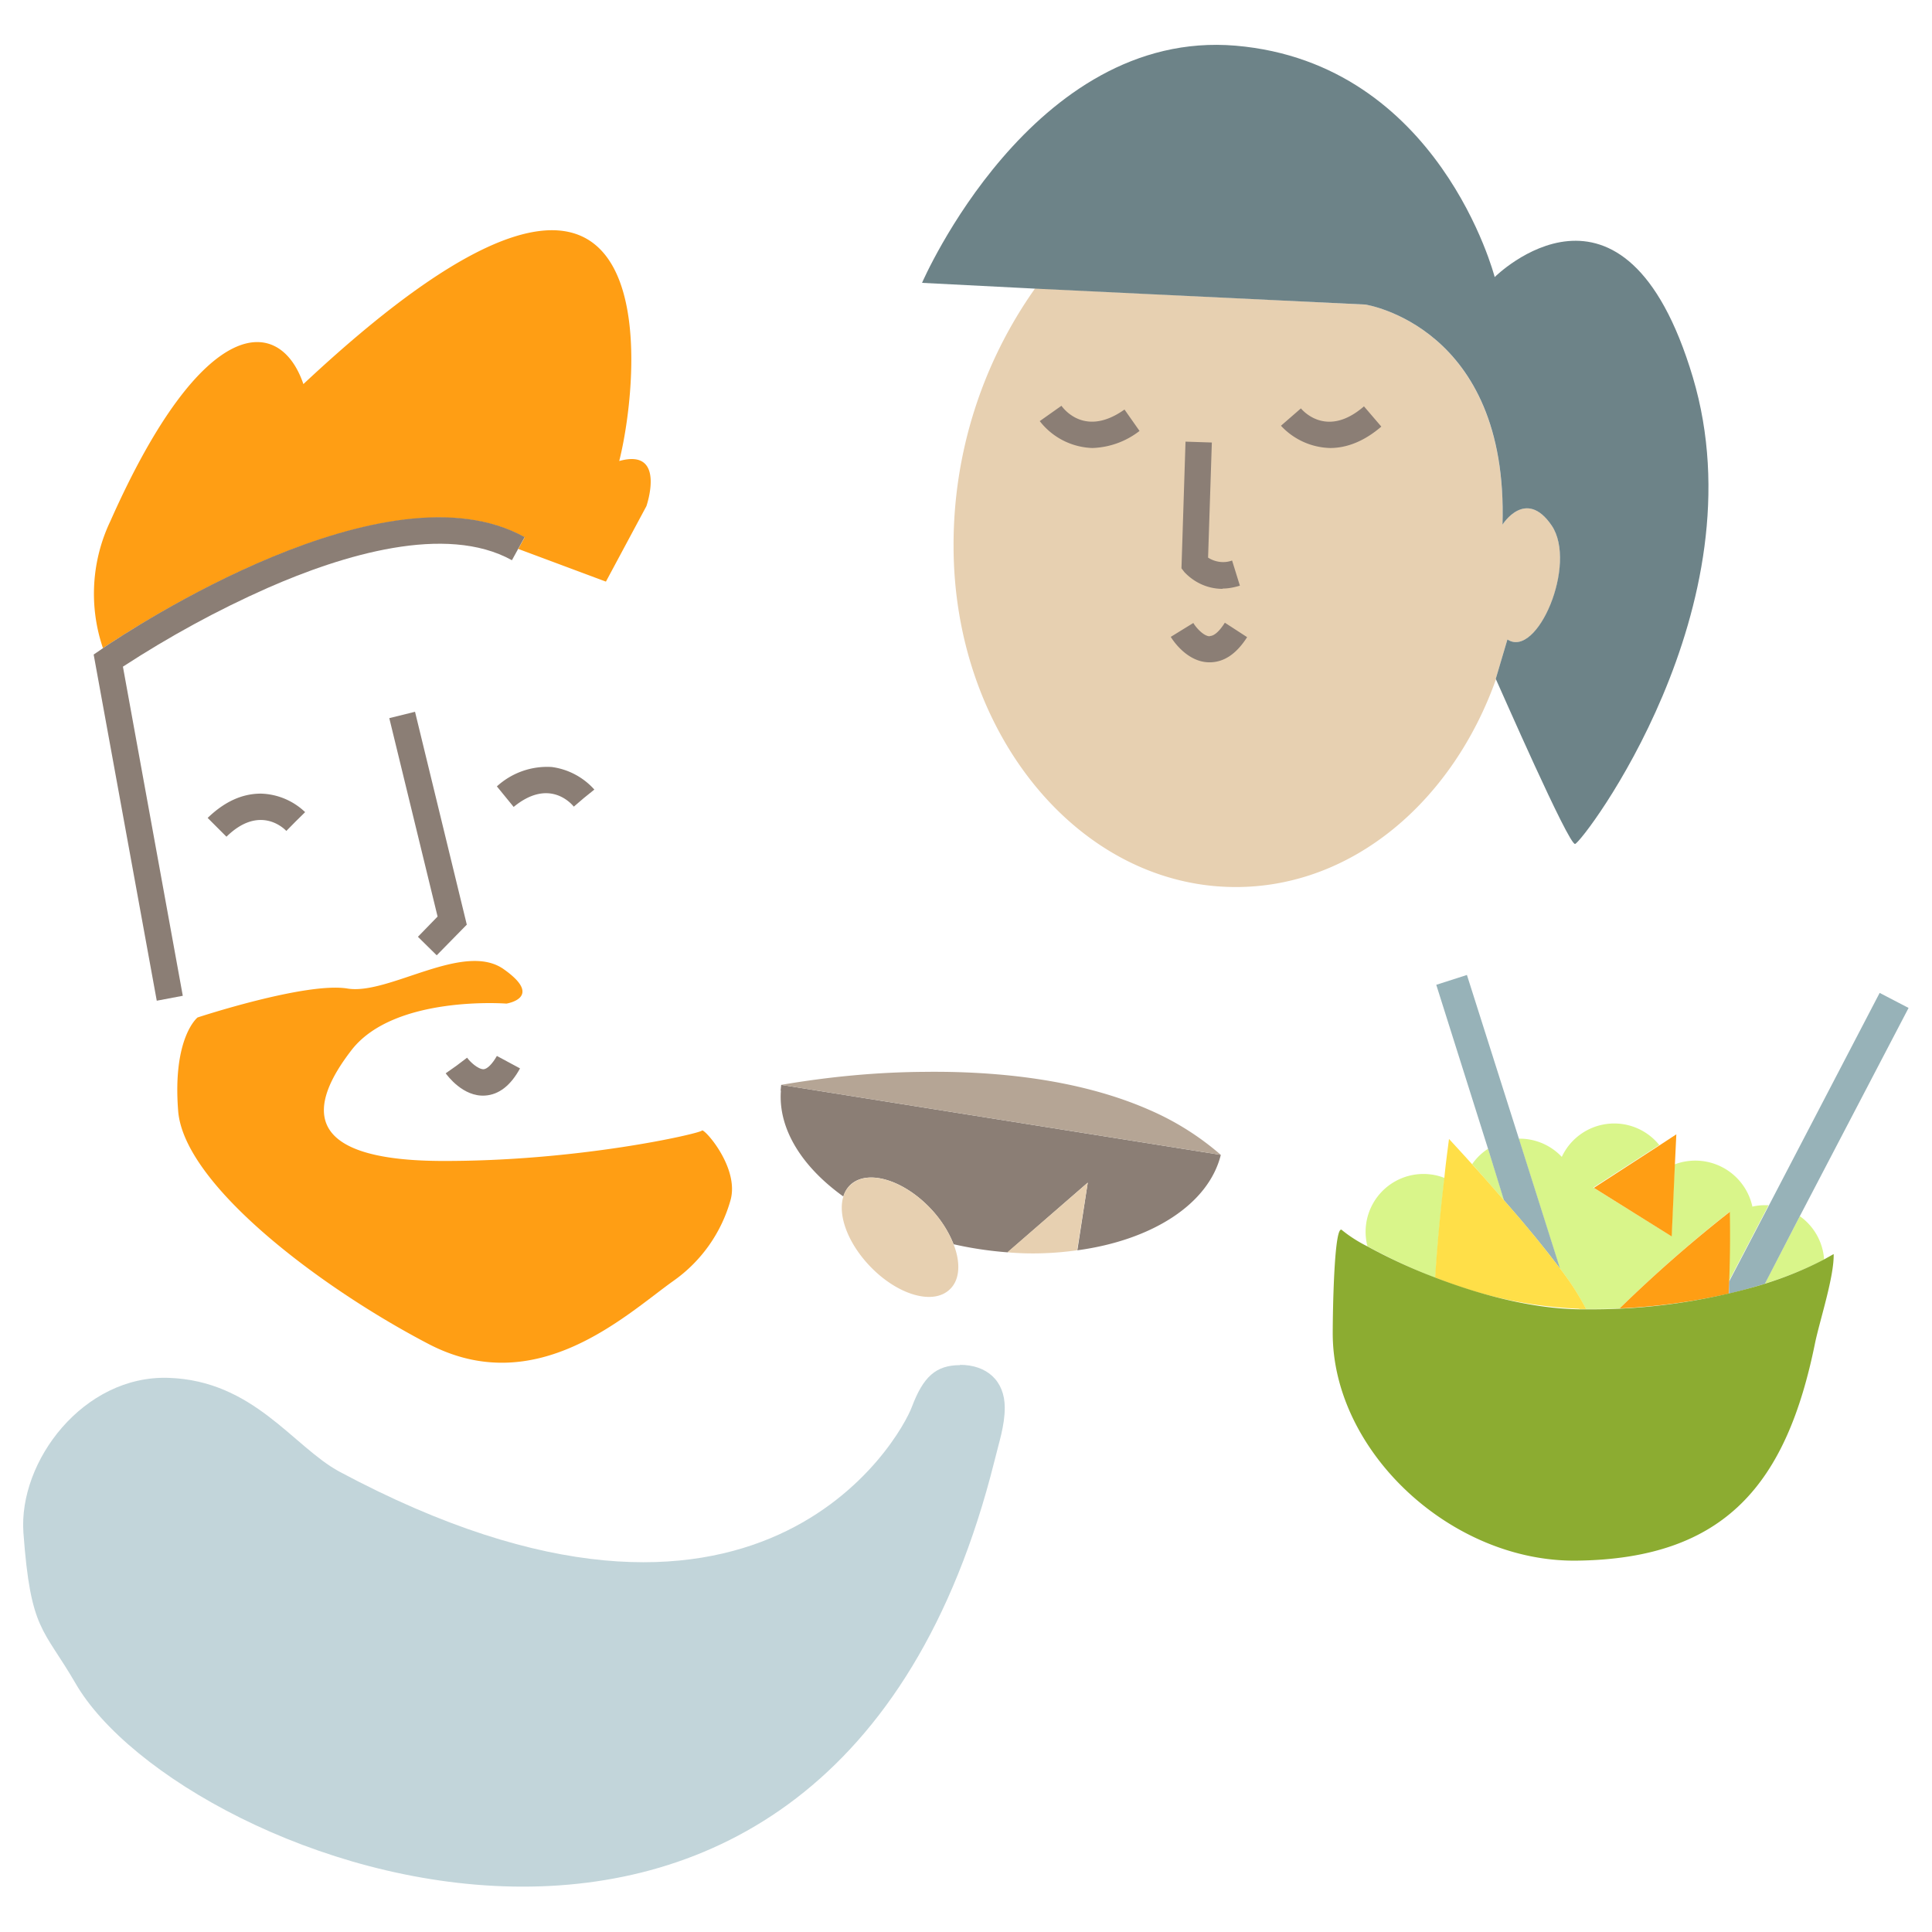
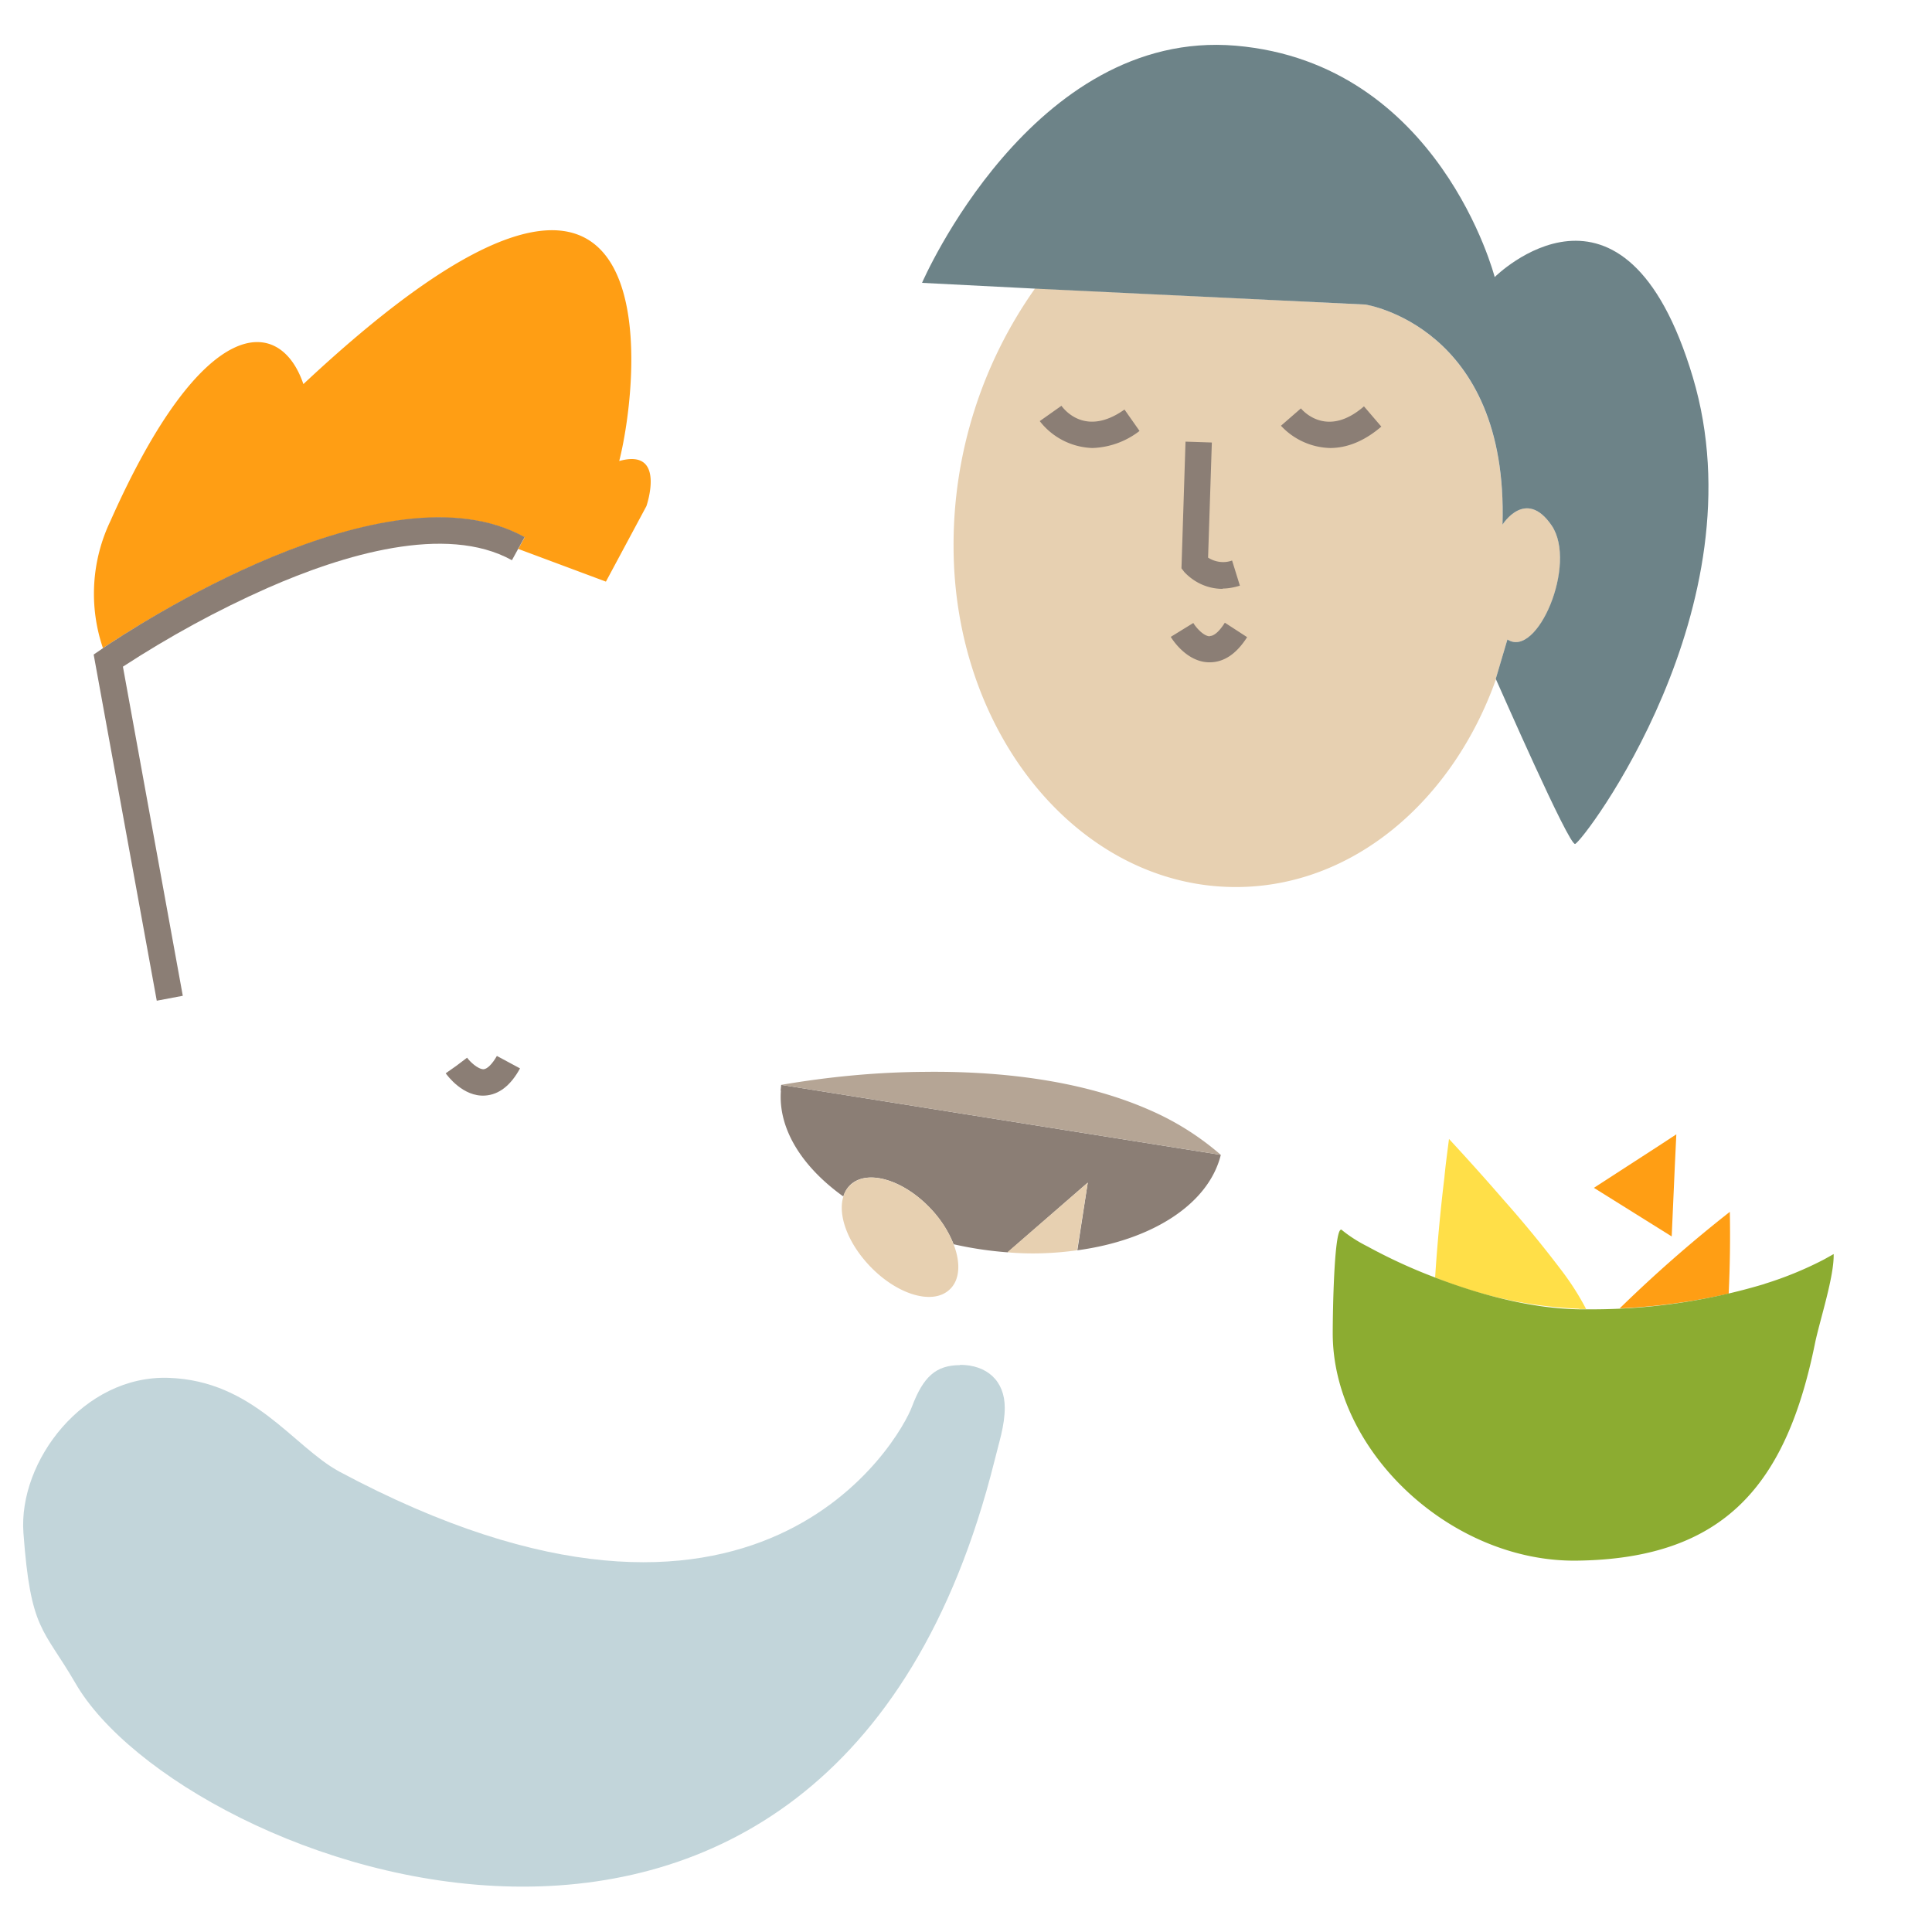
<svg xmlns="http://www.w3.org/2000/svg" viewBox="0 0 668 668" xml:space="preserve" fill-rule="evenodd" clip-rule="evenodd" stroke-linejoin="round" stroke-miterlimit="2">
  <path fill="none" d="M0 0h667.9v667.9H0z" />
  <g fill-rule="nonzero">
    <path d="m181.4 185.8-2.2 4 30.3 11.3 14-26.1s7-20.2-9.4-15.6c7.4-29.1 19.6-147.2-109.2-26.6-8-23.6-34.5-25.2-66.7 47.3a58.3 58.3 0 0 0-2.6 44c9.6-6.4 98-64.7 145.8-38.3Z" fill="#ff9e14" />
-     <path d="m198.4 278.9 3.5-3 3.6-2.9a24 24 0 0 0-14.7-7.8 25.7 25.7 0 0 0-19 6.7l5.8 7.1c11.8-9.7 19.4-1.8 20.8-.1Zm-108.2-4.5c-6.5 0-12.6 2.8-18.4 8.4l6.5 6.5c10.9-10.7 19.2-3.6 20.7-2l3.3-3.3-3.3 3.2 6.5-6.4a23 23 0 0 0-15.3-6.4Zm60.8 55.9 10.4-10.6-17.9-73.6-8.9 2.2 16.7 68.6-6.8 7 6.5 6.4Z" fill="#8b7e75" />
-     <path d="M151.8 401.4c-48-.4-45-19.3-30.2-38.4 14.8-19 53.5-16 53.5-16s13-2-.8-11.8c-13.8-10-39.8 8.9-54.1 6.6-14.3-2.4-51.9 10-51.9 10s-8.7 6.9-6.7 32.3c2 25.5 49.2 61.1 86.6 80.6 37.4 19.5 68.3-10.2 84.6-21.8a51 51 0 0 0 19.8-28c3.1-11.3-9.3-25-9.9-24-.6 1-43 10.8-90.9 10.5Z" fill="#ff9e14" />
    <path d="M32.4 226.4 54.2 346l9-1.7-20.7-113.8c16-10.4 32.6-19.5 50-27.2 25.9-11.4 61.6-22.3 84.5-9.6l2.2-4 2.2-4c-47.8-26.5-136.2 31.9-145.8 38.4l-.7.5-2.5 1.7Zm134.8 143.3c-2 0-4.8-2.7-5.7-4l-3.7 2.8-3.7 2.6c.6.8 6 8.2 13.6 7.7 4.8-.3 8.9-3.5 12.1-9.4l-8-4.3c-1.6 2.8-3.3 4.5-4.6 4.6Z" fill="#8b7e75" />
  </g>
  <g fill-rule="nonzero">
    <path d="M517.2 234.8v-.2l4-13.5c10.4 6.8 24.3-26.1 15.3-39.4-9-13.2-17-.3-17-.3 2-68.6-47.4-76.1-47.4-76.1l-114.2-5.6a153.4 153.4 0 0 0-28.2 89c0 65.2 43.7 118 97.6 118 40.4 0 75-29.7 90-72Z" fill="#e7d0b1" />
    <path d="M519.5 181.4s8-12.9 17 .3c9 13.3-5 46.2-15.3 39.4l-4 13.5v.2c1.4 3 25.2 57.5 27.4 57 2.7-.7 64.4-82 40.7-161.4-23.7-79.3-68.5-34.6-68.5-34.6s-19-73.9-89.5-80c-70.5-6-108.5 82-108.5 82l39.1 2 114.2 5.5s49.5 7.5 47.4 76.1Z" fill="#6d8388" />
    <path d="m367 140.3-3.7 2.6 3.7-2.6-7.5 5.3a24 24 0 0 0 18.2 9.3A28 28 0 0 0 394 149l-5.2-7.4c-13.1 9.3-20.5.5-21.8-1.3Zm82.8.9-6.9 6a24 24 0 0 0 17 7.7c6 0 12-2.5 17.7-7.4l-6-7c-12.1 10.5-20.3 2.5-21.8.7Zm-27.1 62.3c2 0 4-.4 6-1l-2.7-8.7c-2.7 1-5.8.6-8.3-1L419 153l-9.1-.3-1.4 43.8 1 1.3c3.5 3.7 8.2 5.8 13.2 5.8Zm-4.4 16.5c-2.2 0-4.9-3.2-5.7-4.6l-7.8 4.8c.6 1 5.6 8.8 13.4 8.8 5 0 9.3-2.9 13-8.7l-7.7-5c-1.9 3-3.7 4.6-5.2 4.6Z" fill="#8b7e75" />
  </g>
  <path d="M332 472c-8.5 0-12.8 4.1-16.7 14.4-3.8 10.4-53 100-198 22.4-16-8.7-29.6-31.4-59-32.4S6.3 505.2 8.1 530c2.5 34 6.8 32.7 18 52 36.5 63.3 261 149.7 317.7-76.7 1.6-6.6 3.6-12.3 3.6-18.6 0-9.3-6.2-14.8-15.5-14.8Z" fill="#c2d5da" fill-rule="nonzero" />
  <g fill-rule="nonzero">
    <path d="M270 377.1c-1 13.4 7.5 26.5 21.6 36.6a9 9 0 0 1 2.4-4c5.8-5.5 18.2-1.9 27.7 8.1 3.4 3.6 6.2 7.8 8 12.4a126.4 126.4 0 0 0 18.7 2.8l27.7-24.1-3.6 23.4c25.9-3.5 45.4-16 49.6-33l-152-24.2-.2 2Z" fill="#8b7e75" />
    <path d="M319.6 370.6c-16.6.1-33.1 1.7-49.5 4.5l152 24.2a95.2 95.2 0 0 0-24.6-15.5c-24.5-10.8-53.7-13.5-77.9-13.2Z" fill="#b5a595" />
    <path d="M294 409.7a9.1 9.1 0 0 0-2.4 4c-2 6.4 1.5 16 9.1 24 9.5 10 21.9 13.7 27.7 8.1 3.5-3.3 3.8-9.2 1.3-15.6a38.1 38.1 0 0 0-8-12.4c-9.5-10-22-13.6-27.7-8Zm54.4 23.3c8 .7 16.1.4 24-.7l3.7-23.4-27.7 24Z" fill="#e7d0b1" />
  </g>
  <g fill-rule="nonzero">
-     <path d="M499.5 407.3a20 20 0 0 0-26.7 23.6c7.6 4.1 15.4 7.8 23.5 10.9.6-9.6 1.6-21 3.2-34.5Zm131.2 28.2a20 20 0 0 0-8.4-15l-12.1 23.3c7-2.1 14-5 20.5-8.3Zm-82.3 17.1c4 0 7.9 0 11.6-.2a468 468 0 0 1 38-33.4c0 9 0 17-.3 24.1l13.8-26.4h-1c-1.5 0-3 .1-4.6.5a20.2 20.2 0 0 0-26.9-14.6l-1.1 24.8-27-16.8 22.8-14.7A20 20 0 0 0 540 400a20 20 0 0 0-14.6-6.3h-.3l14.2 44.8c3.4 4.4 6.4 9 9 14Zm-33.9-55.4c-2.2 1.4-4 3.2-5.5 5.3l11.1 12.6-5.6-18Z" fill="#d9f58a" />
-     <path d="m539.4 438.6-14.2-44.8-18-56.7-10.6 3.4 17.9 56.7L520 415c8 9.1 14.4 17 19.3 23.5Zm58.3 8.7c4.6-1.1 8.8-2.3 12.5-3.4l12.1-23.4 37.6-72-10-5.2-38.3 73.5-13.8 26.4v4Z" fill="#97b2b8" />
    <path d="M546.1 452.6h2.3c-2.6-5-5.6-9.6-9-14A402.1 402.1 0 0 0 520 415a860.6 860.6 0 0 0-19-21.2c-.6 4.7-1.2 9.1-1.6 13.4a627.3 627.3 0 0 0-3.2 34.5 148 148 0 0 0 49.8 10.8Z" fill="#ffdf48" />
    <path d="M598.1 419a466.7 466.7 0 0 0-38.1 33.4c12.7-.6 25.3-2.3 37.7-5.1a425 425 0 0 0 .4-28.2Zm-20.1 8.5 1.1-24.8.5-10.5-5.8 3.8-22.7 14.7 26.9 16.8Z" fill="#ff9e14" />
    <path d="M610.2 443.9a207.6 207.6 0 0 1-61.7 8.8H546c-17.2-.3-35-5.3-49.8-11-8-3-16-6.7-23.5-10.8-3-1.5-6-3.4-8.6-5.5-2.8-3.3-3.3 28.1-3.3 35.6 0 40.9 41 79.1 84.3 78.6 51.7-.6 72.7-26.9 82.5-75.4 1.7-8 6.6-22.9 6.4-30.6l-3.4 1.9a124 124 0 0 1-20.5 8.4Z" fill="#8cac31" />
  </g>
</svg>